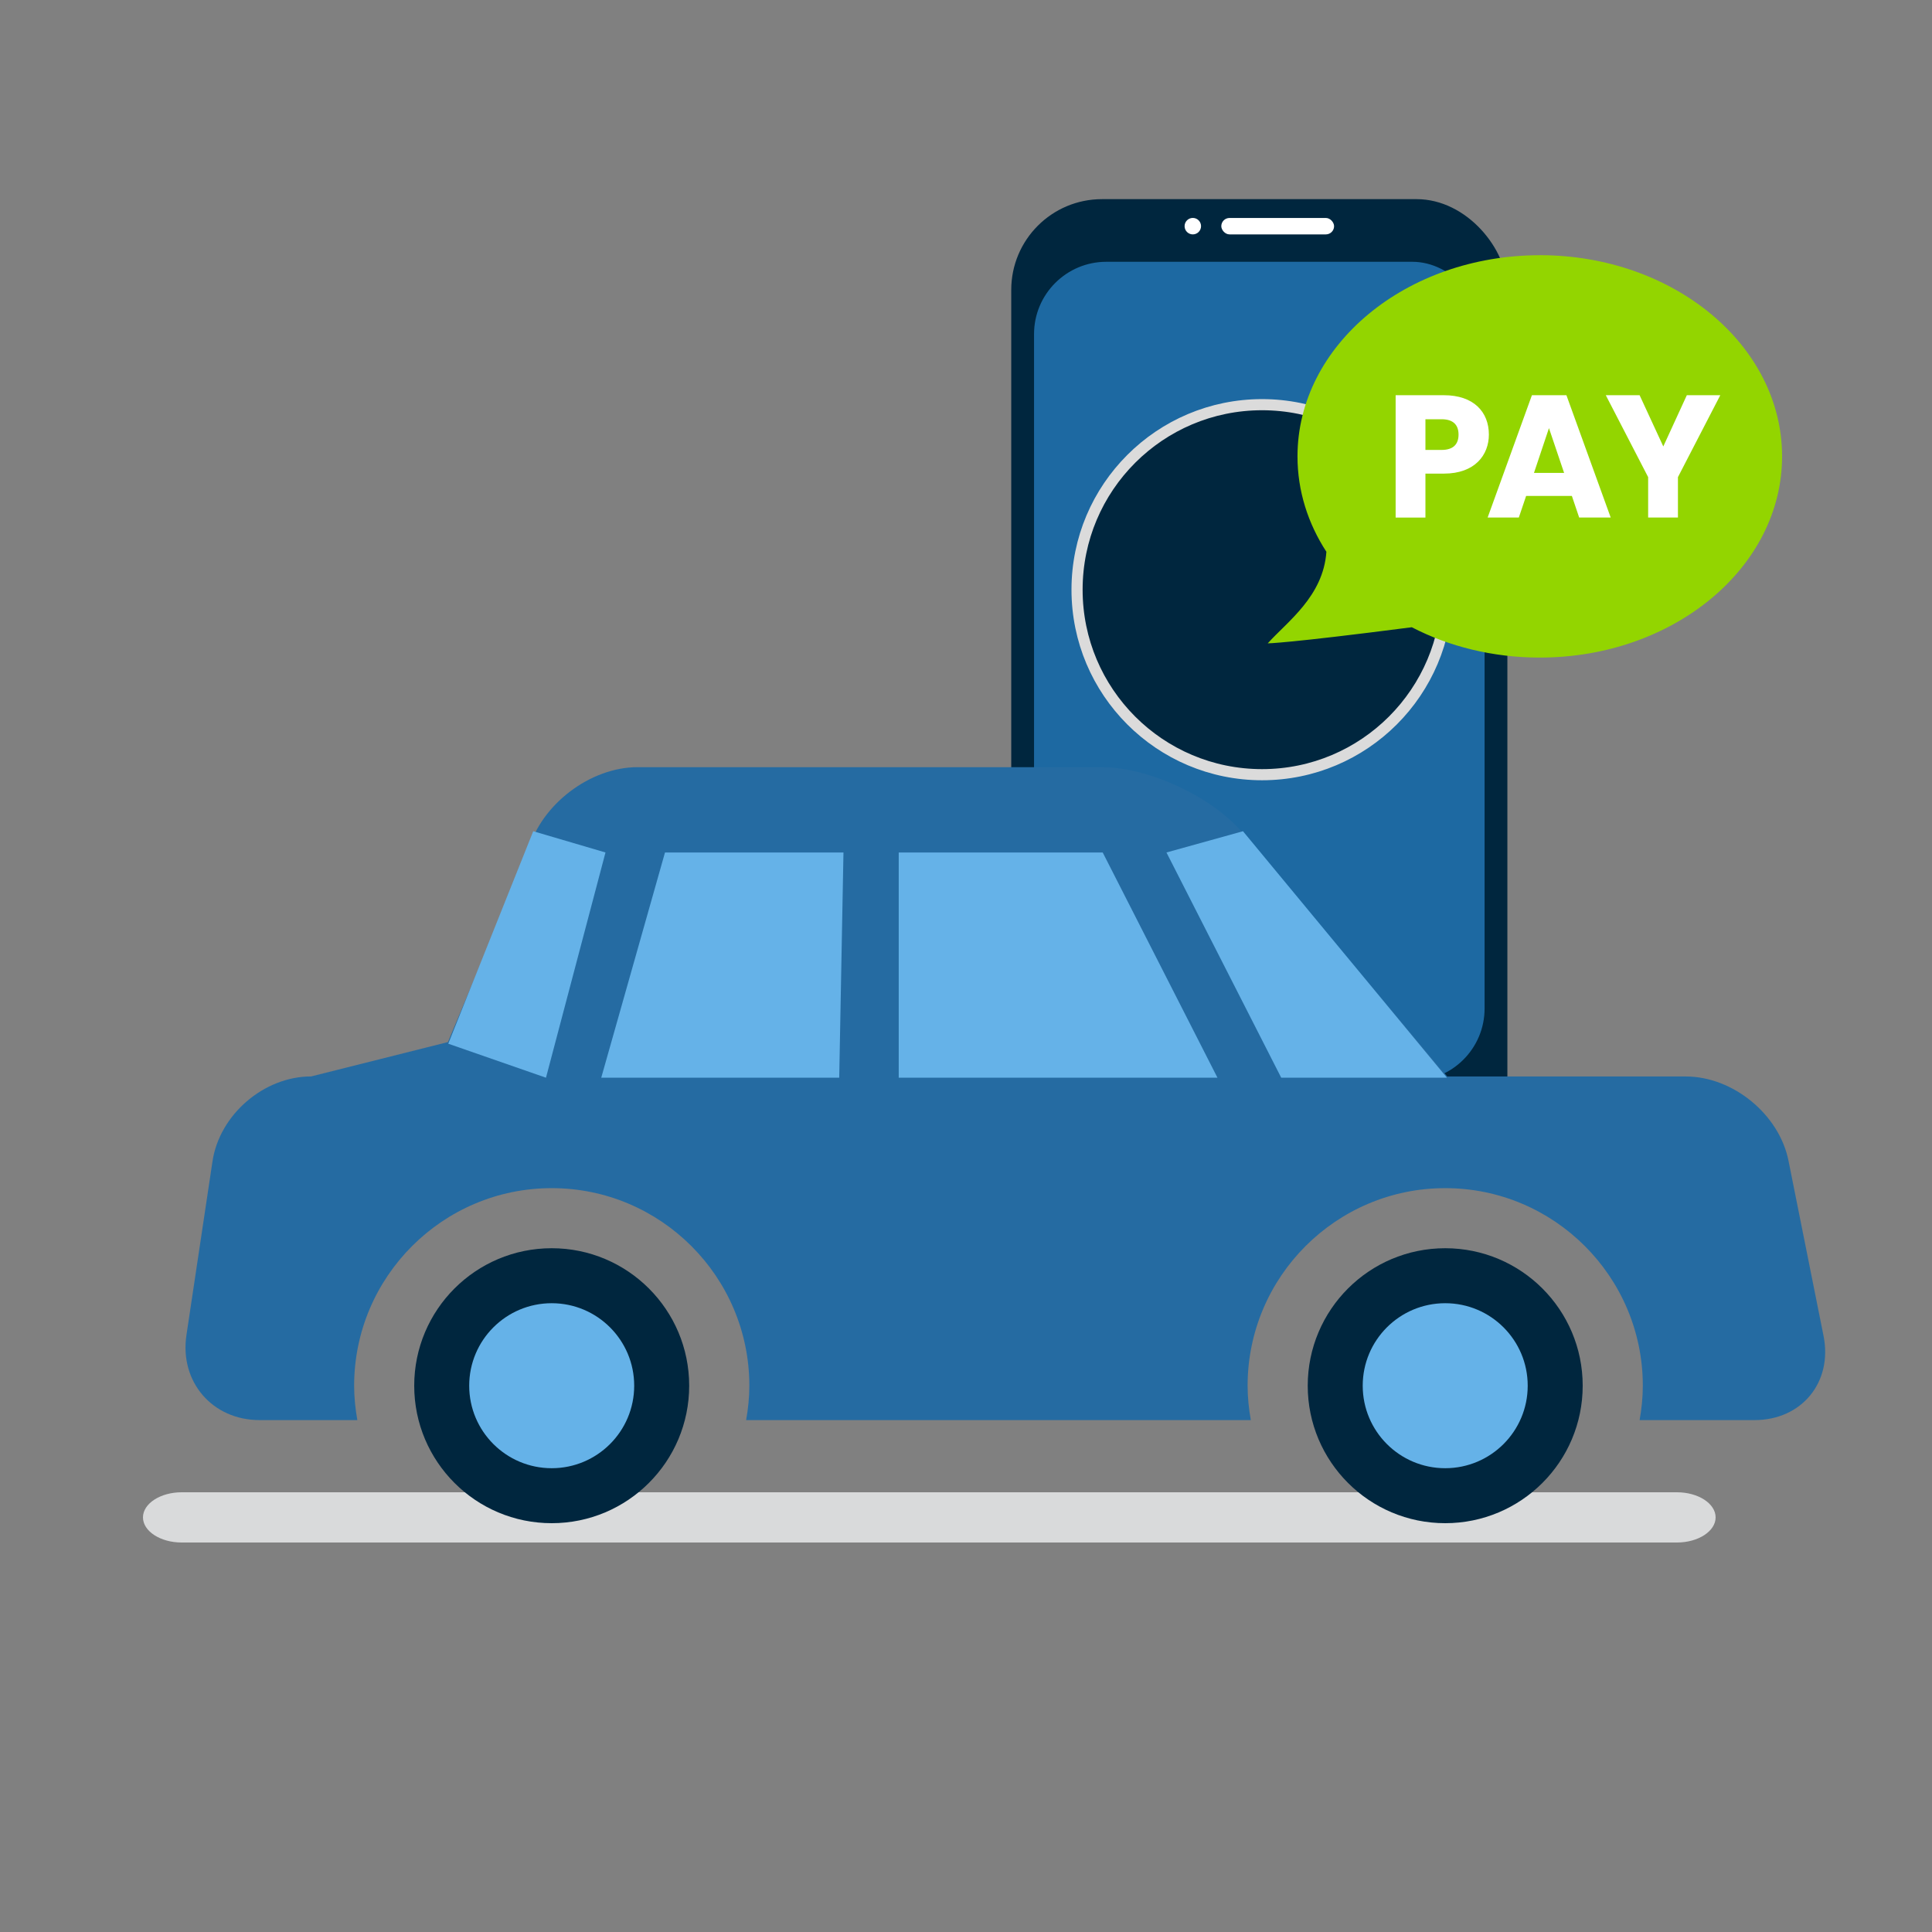
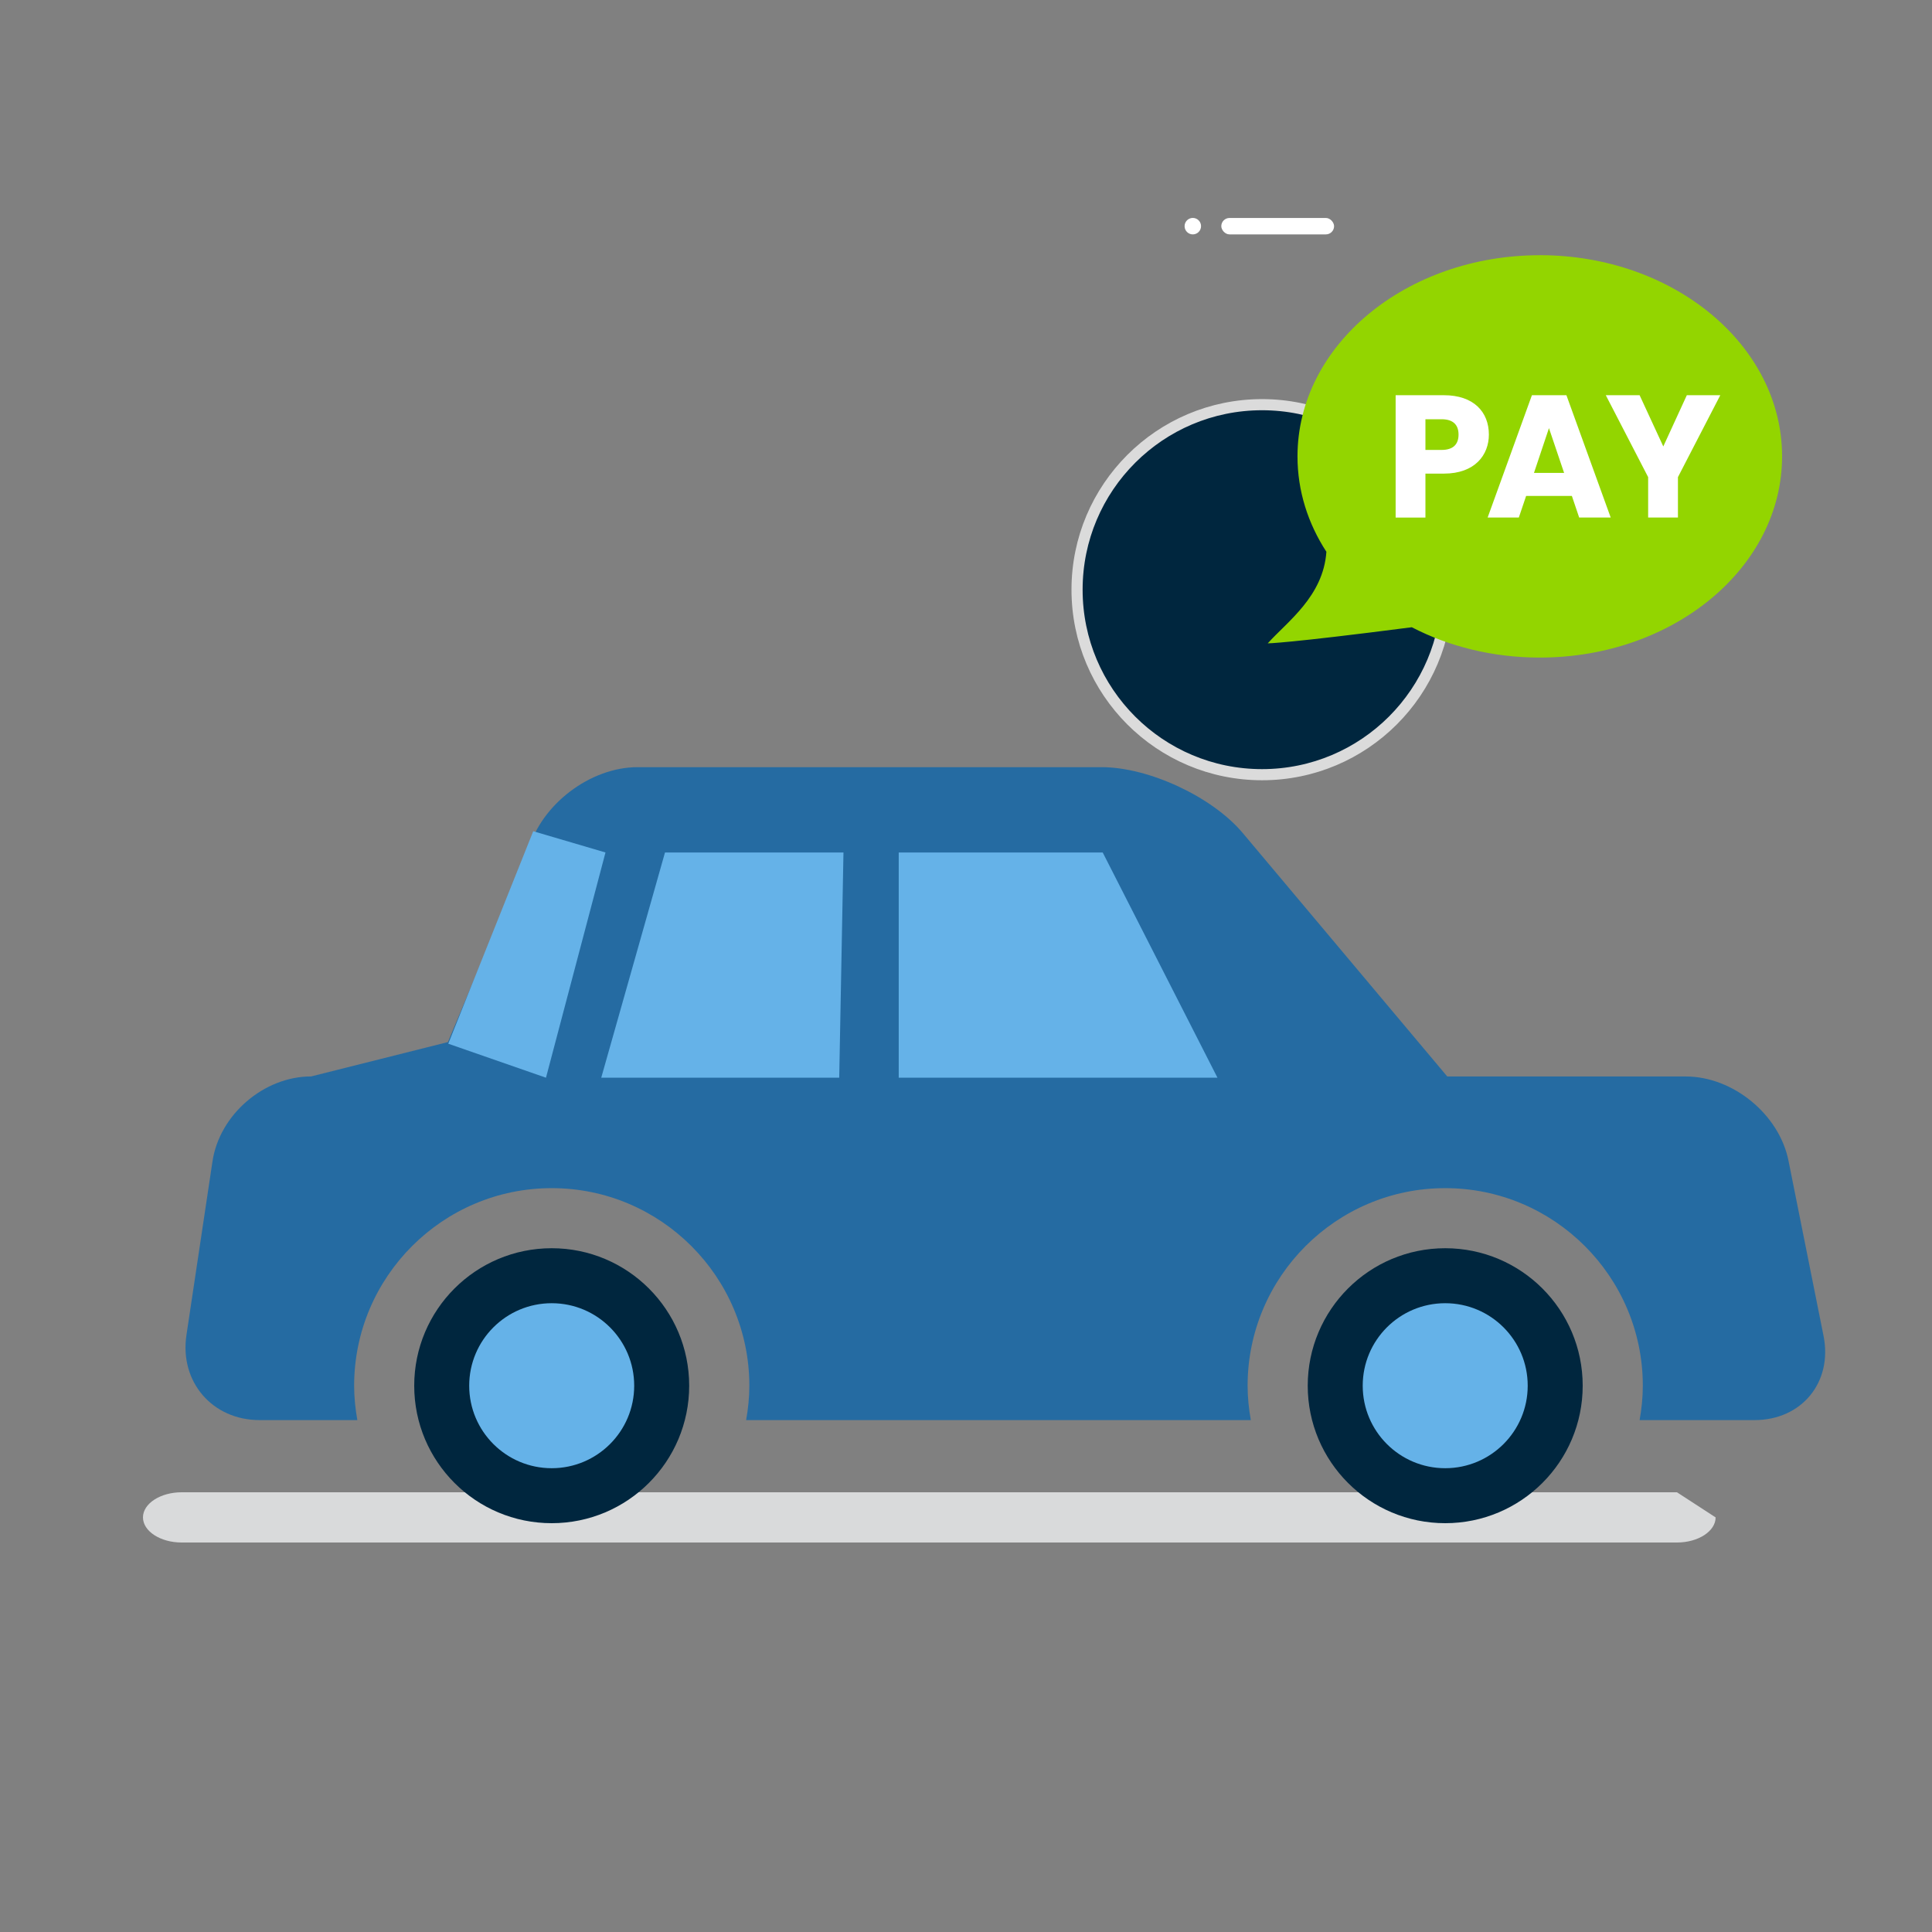
<svg xmlns="http://www.w3.org/2000/svg" id="Layer_1" viewBox="0 0 500 500">
  <rect x="0" y="0" width="500" height="500" fill="#808080" stroke="none" />
  <defs>
    <style>.cls-1{stroke:#dbdbdb;stroke-miterlimit:10;stroke-width:2.88px;}.cls-1,.cls-2{fill:#00263e;}.cls-3{clip-path:url(#clippath);}.cls-4{fill:#00263d;}.cls-5{fill:#fff;}.cls-6{fill:#65b2e8;}.cls-7{fill:#aa182c;}.cls-8{fill:#d9dadb;}.cls-9{fill:#1d69a2;}.cls-10{fill:#93d500;}.cls-11{fill:#256ba2;}</style>
    <clipPath id="clippath">
      <path class="cls-4" d="M1115.32,7439.96c-14.75,0-26.43,11.68-26.43,26.43s11.68,26.43,26.43,26.43h0c14.14,0,25.82-11.68,25.82-26.43,.61-14.75-11.07-26.43-25.82-26.43Zm-135.86,129.1l-55.33,113.73h110.04l-54.71-113.73Zm271.72,0l-55.33,113.73h110.04l-54.71-113.73Zm60.25,135.25h-120.49c4.92,28.28,28.89,49.8,58.4,50.41h2.46c29.51,0,54.71-21.52,59.63-50.41Zm-271.72,0h-120.49c4.92,28.28,28.89,49.8,57.79,50.41h2.46c30.12,0,55.33-21.52,60.25-50.41Zm142.01,128.48h-132.79c-9.22,0-17.21,6.15-19.67,14.14v.61h172.13v-.61c-2.46-7.99-9.84-13.52-17.83-14.14h-1.84Zm-66.39-414.34c26.43,0,47.34,21.52,47.34,47.34,0,22.75-15.98,41.19-36.89,46.11v21.52h191.8c6.15,0,10.45,4.92,10.45,10.45s-4.3,9.84-9.22,10.45h-50.41l64.55,133.4c.61,1.23,.61,2.46,1.23,3.69v1.23c0,45.49-36.89,82.99-82.99,82.99s-82.38-36.89-82.38-82.99h0c0-1.84,.61-3.69,1.23-4.92l64.55-133.4h-108.81v256.35h55.94c22.75,0,40.57,17.83,41.8,39.96v7.38c0,6.15-4.92,10.45-10.45,10.45h-195.49c-6.15,0-10.45-4.92-10.45-10.45v-4.92c0-23.36,19.06-41.8,41.8-41.8h55.94v-255.74h-108.2l64.55,133.4c.61,1.23,.61,2.46,1.23,3.69v1.23c0,45.49-36.89,82.99-82.99,82.99s-82.38-36.89-82.38-82.99v0c0-1.84,.61-3.69,1.23-4.92l64.55-133.4h-49.18c-6.15,0-10.45-4.92-10.45-10.45s4.3-9.84,9.22-10.45h193.03v-21.52c-20.29-4.92-35.66-22.75-36.89-44.26v-2.46c-.61-26.43,20.29-47.95,46.72-47.95Z" />
    </clipPath>
  </defs>
  <g>
    <g>
-       <rect class="cls-2" x="261.71" y="51.54" width="128.4" height="251.1" rx="23.48" ry="23.48" />
      <rect class="cls-5" x="293.09" y="288.96" width="65.64" height="4.28" rx="2.14" ry="2.14" />
      <g>
        <circle class="cls-5" cx="308.7" cy="58.53" r="2.13" />
        <rect class="cls-5" x="316.07" y="56.41" width="29.19" height="4.25" rx="2.13" ry="2.13" />
      </g>
    </g>
-     <rect class="cls-9" x="267.61" y="67.75" width="116.6" height="211.96" rx="18.71" ry="18.71" />
    <circle class="cls-1" cx="326.62" cy="152.61" r="47.88" />
    <g>
-       <circle class="cls-7" cx="325.91" cy="253.62" r="17.33" />
      <path class="cls-5" d="M336.01,257.14c.36-.35,.55-.85,.57-1.42v-2.02c.02-.74-.21-1.41-.69-1.99-.78-.92-1.82-1.47-2.53-1.82-1.73-.82-3.63-1.31-5.96-1.55-2.82-.27-5.55,.05-8.16,.94-1,.33-2.27,.85-3.35,1.79l-.19,.18c-.67,.66-1,1.48-.96,2.4v.03c.03,.34,.03,.68,0,1.04-.03,.25-.03,.5-.02,.76h0c0,1.19,.81,2.01,1.99,2.01l3.23,.02c.57,.02,1.07-.16,1.45-.53,.36-.35,.55-.85,.55-1.44v-1.86c.14-.03,.25-.08,.37-.11,.16-.06,.31-.09,.45-.14,1.41-.32,2.93-.37,4.59-.18,.84,.1,1.47,.24,2.04,.48-.02,.45-.02,.91-.02,1.35v.5c0,.59,.17,1.12,.53,1.48,.35,.36,.85,.55,1.47,.55l1.6,.03c.19,0,.37,0,.54,.02,.36,.02,.73,.02,1.09,0,.56,0,1.06-.18,1.41-.53Z" />
    </g>
    <path class="cls-10" d="M398.5,66.05c-34.63,0-62.71,23.31-62.71,52.07,0,8.93,2.71,17.34,7.48,24.68-.81,11.57-10.14,18.08-15.18,23.7,0,0,4.83,.02,37.28-4.17,9.61,4.98,20.96,7.85,33.12,7.85,34.63,0,62.71-23.31,62.71-52.07s-28.07-52.07-62.71-52.07Z" />
    <g>
      <path class="cls-5" d="M373.68,122.57h-4.78v11.37h-7.71v-31.66h12.49c7.76,0,11.64,4.38,11.64,10.19,0,5.23-3.56,10.1-11.64,10.1Zm-.59-6.13c3.07,0,4.38-1.53,4.38-3.97s-1.31-3.97-4.38-3.97h-4.19v7.94h4.19Z" />
      <path class="cls-5" d="M406.78,128.35h-11.82l-1.89,5.59h-8.07l11.46-31.66h8.93l11.46,31.66h-8.16l-1.89-5.59Zm-5.91-17.55l-3.88,11.59h7.8l-3.92-11.59Z" />
      <path class="cls-5" d="M415.58,102.28h8.75l6.13,13.26,6.09-13.26h8.66l-10.96,21.2v10.46h-7.71v-10.46l-10.96-21.2Z" />
    </g>
  </g>
  <g>
-     <path class="cls-8" d="M444,392.7c0,3.57-4.5,6.5-10,6.5H47c-5.5,0-10-2.93-10-6.5s4.5-6.5,10-6.5H434c5.5,0,10,2.92,10,6.5Z" />
+     <path class="cls-8" d="M444,392.7c0,3.57-4.5,6.5-10,6.5H47c-5.5,0-10-2.93-10-6.5s4.5-6.5,10-6.5H434Z" />
    <path class="cls-11" d="M471.93,345.72l-9.07-45.33c-2.4-11.99-14.37-21.8-26.59-21.8h-61.72l-52.94-63.02c-7.86-9.36-24.31-17.03-36.53-17.03h-120.07c-12.23,0-24.93,9.63-28.23,21.41l-20.86,49.74-35.4,8.89c-12.23,0-23.72,9.89-25.53,21.99l-6.74,44.96c-1.81,12.09,6.71,21.99,18.94,21.99h25.29c-.51-2.89-.83-5.86-.83-8.89,0-28.2,22.94-51.14,51.14-51.14s51.14,22.94,51.14,51.14c0,3.04-.32,6-.83,8.89h130.61c-.51-2.89-.83-5.86-.83-8.89,0-28.2,22.94-51.14,51.14-51.14s51.14,22.94,51.14,51.14c0,3.04-.32,6-.83,8.89h29.73c12.23,0,20.27-9.81,17.87-21.8Z" />
    <circle class="cls-2" cx="142.78" cy="358.62" r="35.58" />
    <circle class="cls-2" cx="374.02" cy="358.62" r="35.58" />
    <circle class="cls-6" cx="142.78" cy="358.62" r="21.35" />
    <circle class="cls-6" cx="374.02" cy="358.62" r="21.35" />
    <polygon class="cls-6" points="116.01 270.11 138 215.12 156.7 220.62 141.3 278.91 116.01 270.11" />
    <polygon class="cls-6" points="155.6 278.91 172.1 220.62 218.29 220.62 217.19 278.91 155.6 278.91" />
    <polygon class="cls-6" points="232.59 220.62 232.59 278.91 315.08 278.91 285.38 220.62 232.59 220.62" />
-     <polygon class="cls-6" points="331.58 278.91 374.47 278.91 321.68 215.12 301.88 220.62 331.58 278.91" />
  </g>
  <g>
    <path class="cls-4" d="M1115.32,7439.96c-14.75,0-26.43,11.68-26.43,26.43s11.68,26.43,26.43,26.43h0c14.14,0,25.82-11.68,25.82-26.43,.61-14.75-11.07-26.43-25.82-26.43Zm-135.86,129.1l-55.33,113.73h110.04l-54.71-113.73Zm271.72,0l-55.33,113.73h110.04l-54.71-113.73Zm60.25,135.25h-120.49c4.92,28.28,28.89,49.8,58.4,50.41h2.46c29.51,0,54.71-21.52,59.63-50.41Zm-271.72,0h-120.49c4.92,28.28,28.89,49.8,57.79,50.41h2.46c30.12,0,55.33-21.52,60.25-50.41Zm142.01,128.48h-132.79c-9.22,0-17.21,6.15-19.67,14.14v.61h172.13v-.61c-2.46-7.99-9.84-13.52-17.83-14.14h-1.84Zm-66.39-414.34c26.43,0,47.34,21.52,47.34,47.34,0,22.75-15.98,41.19-36.89,46.11v21.52h191.8c6.15,0,10.45,4.92,10.45,10.45s-4.3,9.84-9.22,10.45h-50.41l64.55,133.4c.61,1.23,.61,2.46,1.23,3.69v1.23c0,45.49-36.89,82.99-82.99,82.99s-82.38-36.89-82.38-82.99h0c0-1.84,.61-3.69,1.23-4.92l64.55-133.4h-108.81v256.35h55.94c22.75,0,40.57,17.83,41.8,39.96v7.38c0,6.15-4.92,10.45-10.45,10.45h-195.49c-6.15,0-10.45-4.92-10.45-10.45v-4.92c0-23.36,19.06-41.8,41.8-41.8h55.94v-255.74h-108.2l64.55,133.4c.61,1.23,.61,2.46,1.23,3.69v1.23c0,45.49-36.89,82.99-82.99,82.99s-82.38-36.89-82.38-82.99v0c0-1.84,.61-3.69,1.23-4.92l64.55-133.4h-49.18c-6.15,0-10.45-4.92-10.45-10.45s4.3-9.84,9.22-10.45h193.03v-21.52c-20.29-4.92-35.66-22.75-36.89-44.26v-2.46c-.61-26.43,20.29-47.95,46.72-47.95Z" />
    <g class="cls-3">
      <g>
        <rect id="ao" class="cls-4" x="-5239.39" y="-645.9" width="8746.11" height="10013.73" />
        <rect class="cls-4" x="-5239.39" y="-645.9" width="8746.11" height="10013.73" />
      </g>
    </g>
  </g>
</svg>